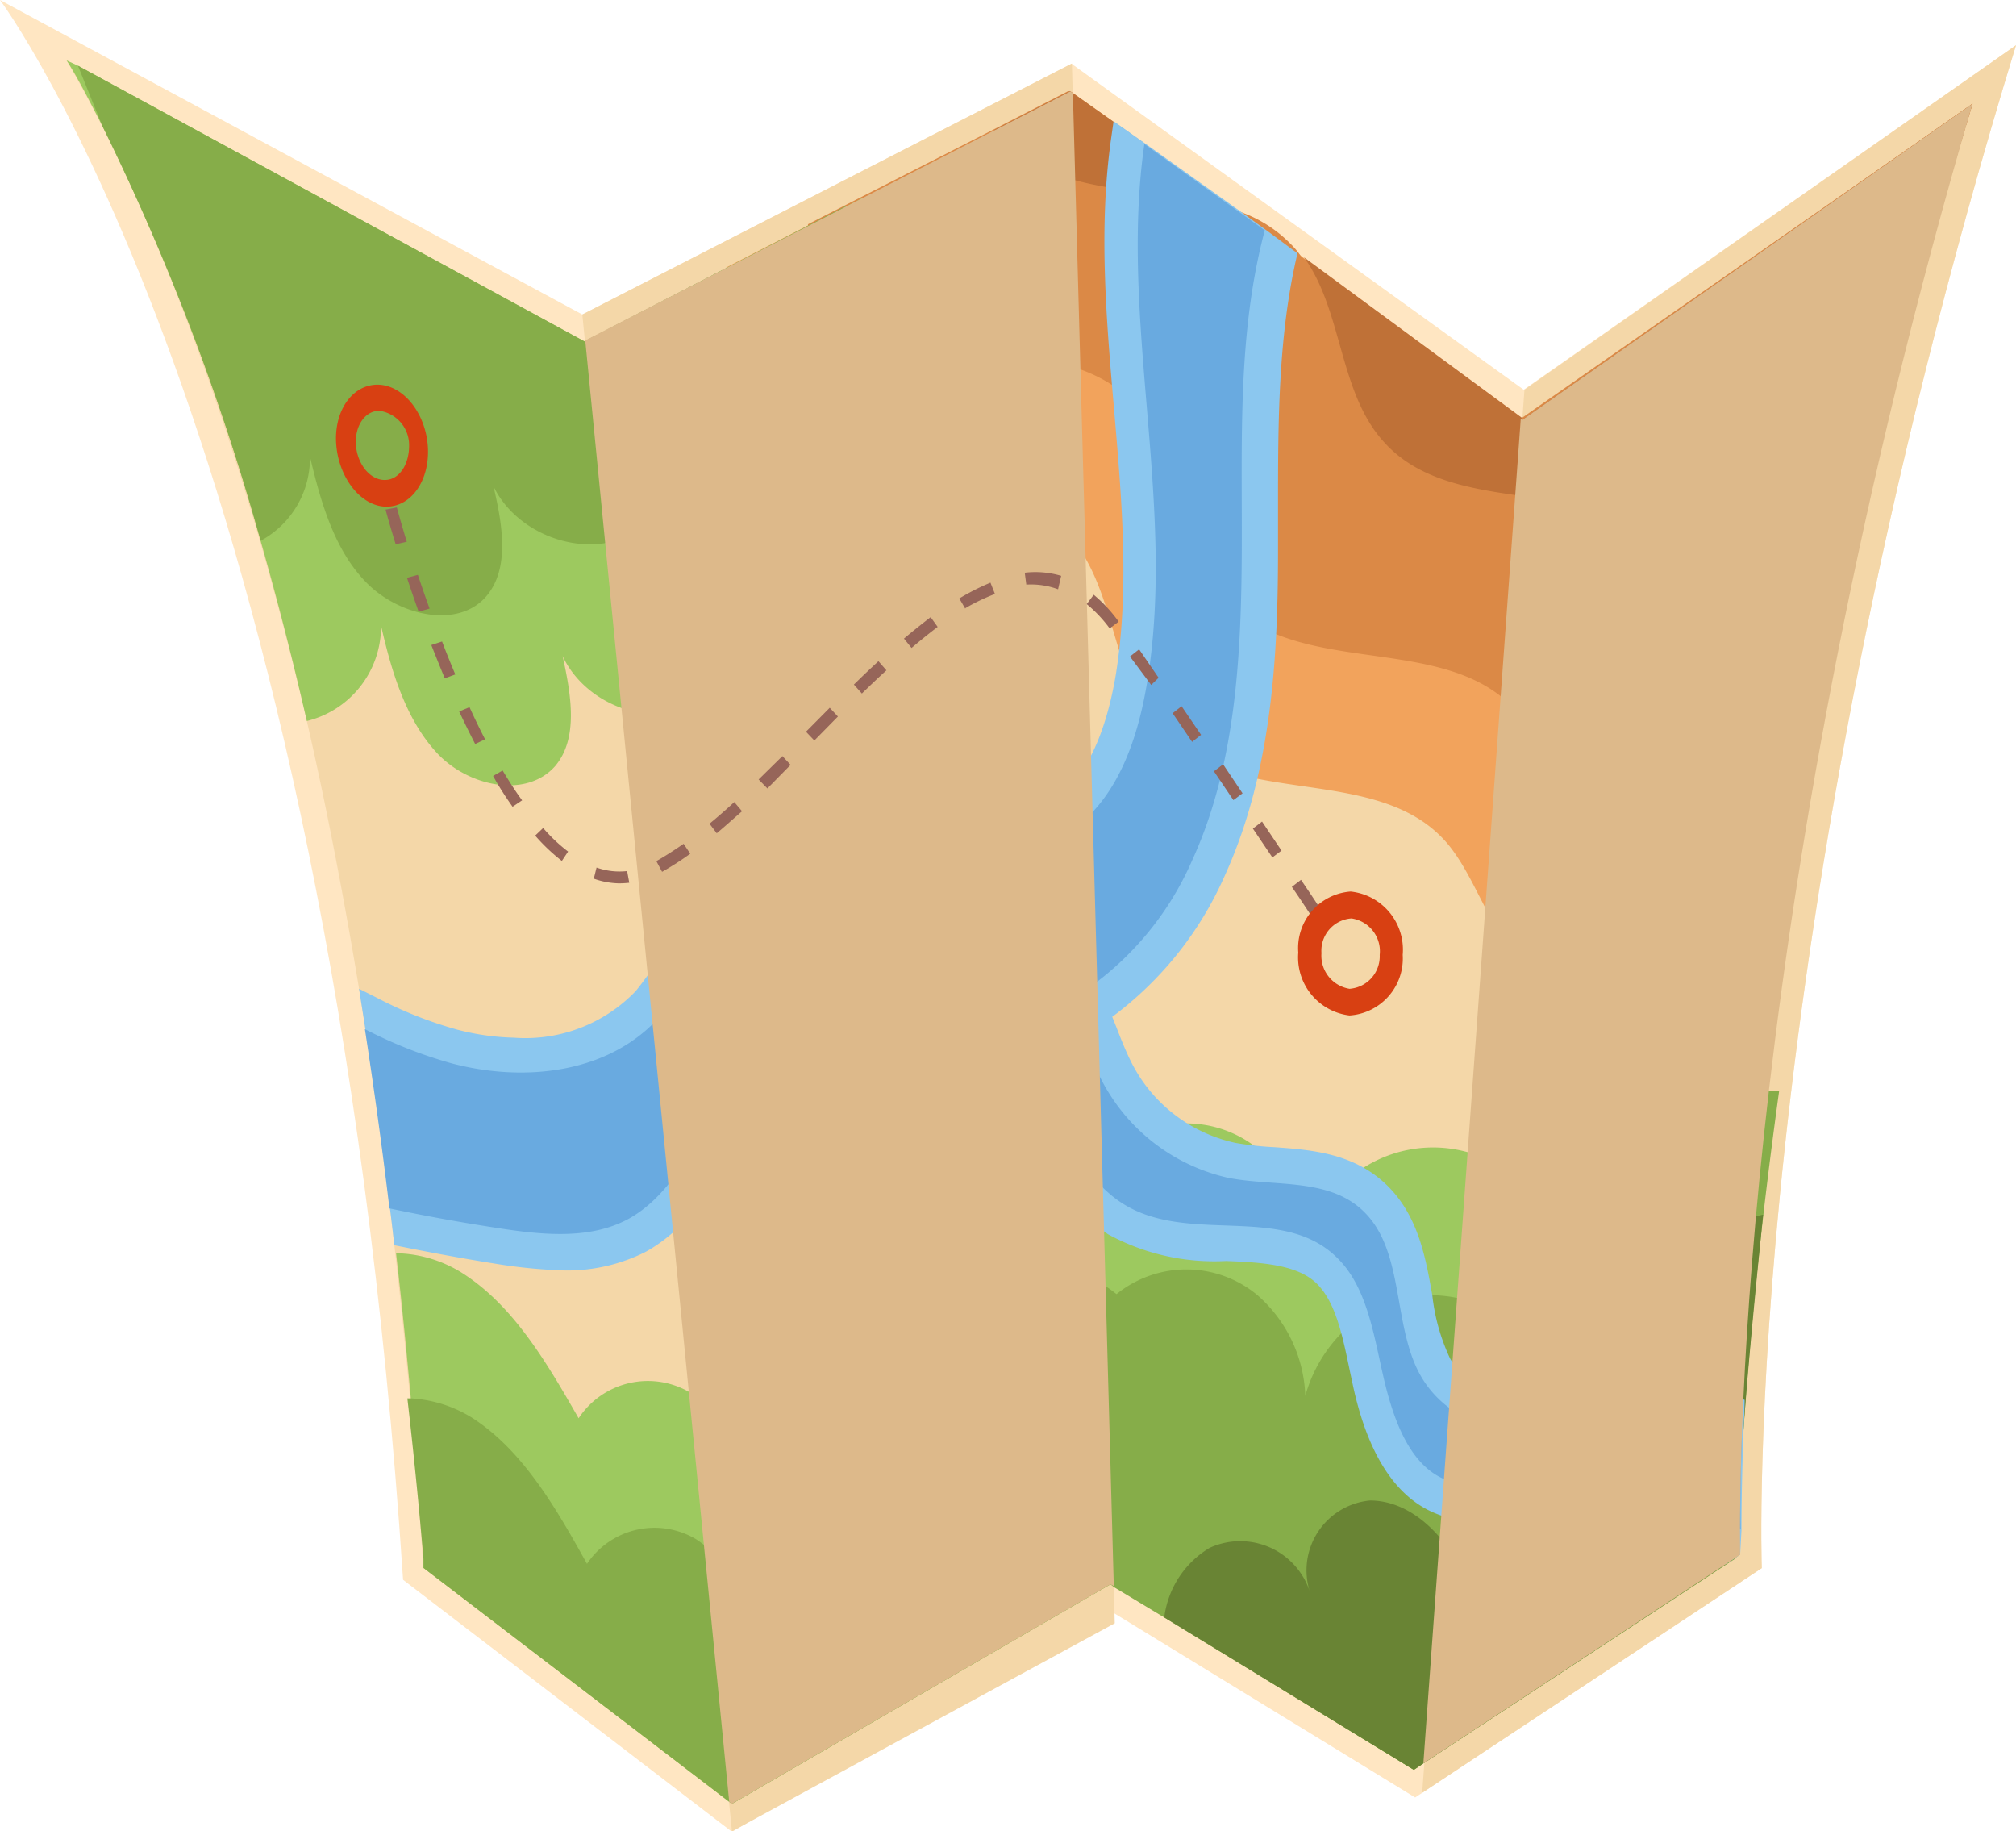
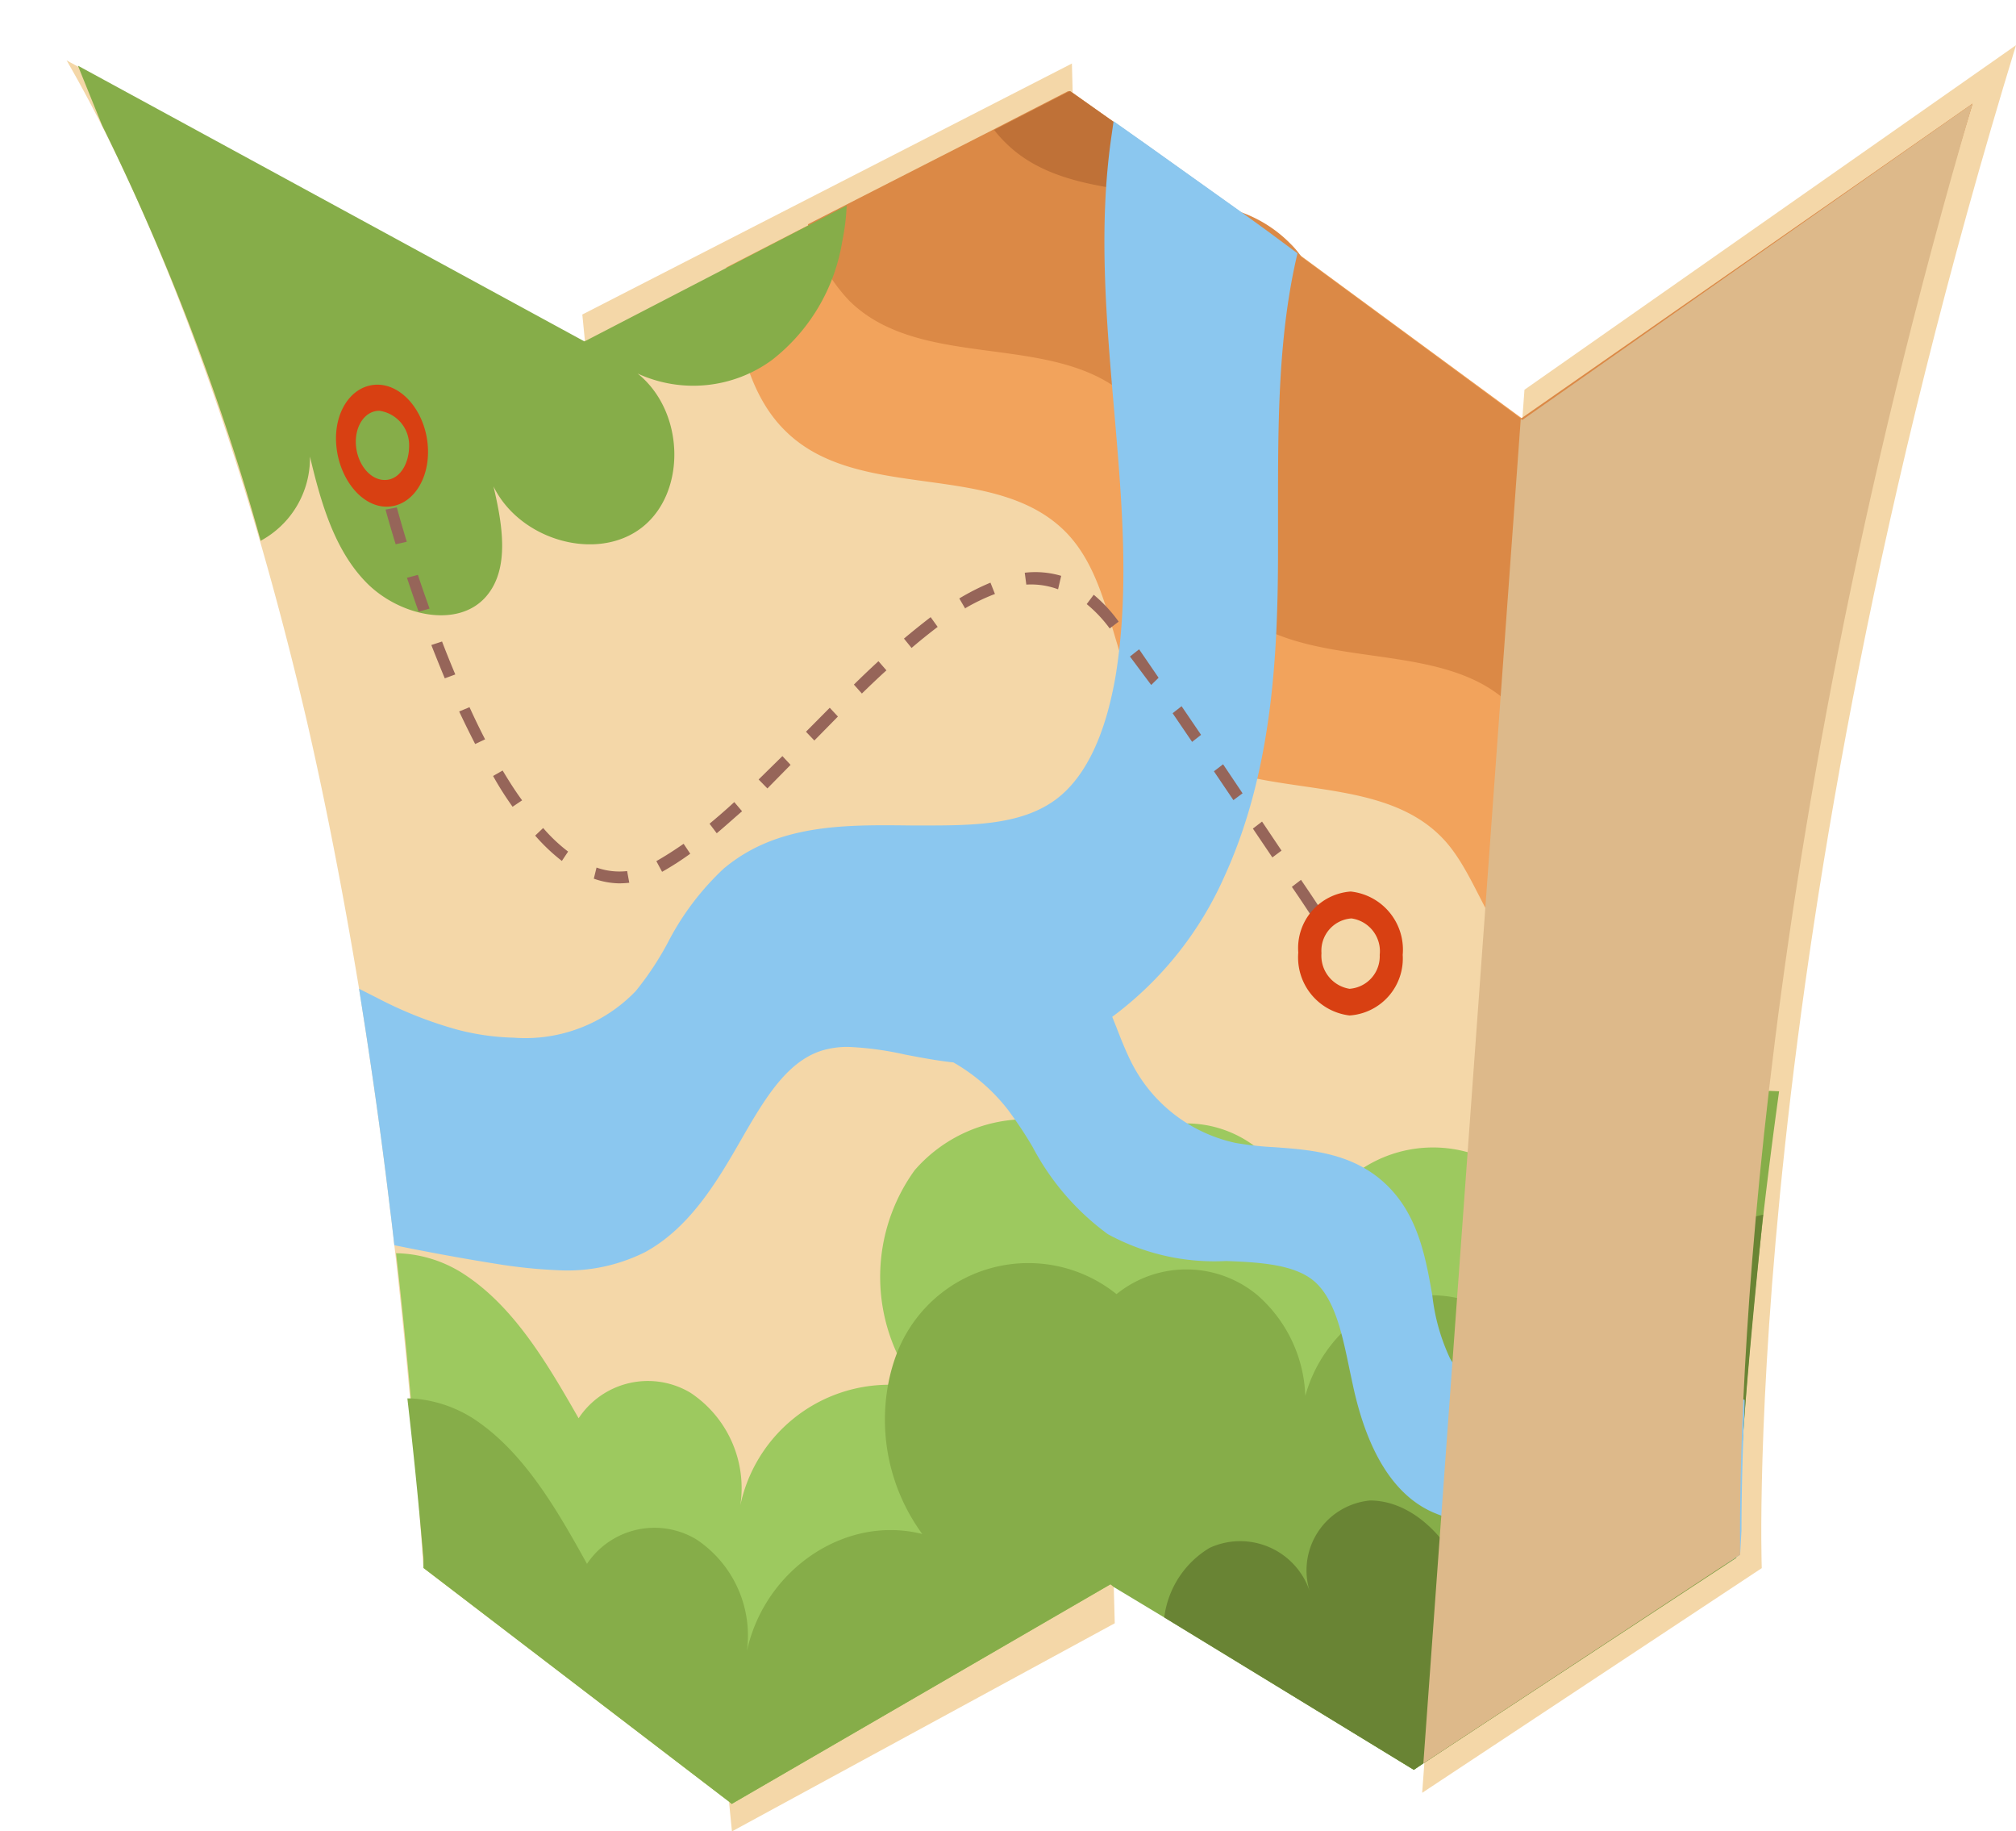
<svg xmlns="http://www.w3.org/2000/svg" viewBox="0 0 103.48 93.98">
  <defs>
    <style>.cls-1{isolation:isolate;}.cls-2{fill:#ffe6c2;}.cls-3{fill:#f4d7a8;}.cls-4{fill:#9dc95f;}.cls-5{fill:#86ad49;}.cls-6{fill:#f2a35c;}.cls-7{fill:#db8946;}.cls-8{fill:#bf7137;}.cls-9{fill:#698434;}.cls-10{fill:#8bc7ef;}.cls-11{fill:#69aae0;}.cls-12{fill:#ddb98a;mix-blend-mode:multiply;}.cls-13{fill:#966559;}.cls-14{fill:#d84012;}</style>
  </defs>
  <title>Ресурс 1</title>
  <g class="cls-1">
    <g id="Слой_2" data-name="Слой 2">
      <g id="Layer_1" data-name="Layer 1">
-         <path class="cls-2" d="M90.43,80.47,73,92l-.36.24L57,82.67,37.57,94,20.69,81.07C16.83,22.48,0,0,0,0L29.89,16.14,55,3.27,78.21,20,103.48,2.32C89.25,48.81,90.43,80.47,90.43,80.47Z" />
        <polygon class="cls-3" points="29.89 16.14 37.57 93.98 57.22 83.3 55.02 3.26 29.89 16.14" />
        <path class="cls-3" d="M90.43,80.47,73,92l5.25-72L103.48,2.32C89.25,48.81,90.43,80.47,90.43,80.47Z" />
-         <path class="cls-3" d="M101.25,5.32A290.4,290.4,0,0,0,94,34.37c-.34,1.76-.65,3.49-1,5.16-.37,2.15-.7,4.24-1,6.25-.13.86-.26,1.71-.37,2.55-1.38,9.94-2,17.93-2.2,23.47,0,.71-.06,1.38-.07,2-.07,2-.09,3.55-.09,4.68v1.29l-.78.5L73.06,90.49l-.49.33-15.4-9.43L57,81.3,37.56,92.57l-.13-.11-15.7-12c-.38-5.72-.87-11.1-1.44-16.14l-.05-.43c-.07-.63-.14-1.24-.22-1.86-.38-3.2-.81-6.27-1.26-9.2l-.33-2.1Q17.19,43.26,15.75,37C11.56,19.07,6.42,8.28,3.42,3.1L29.94,17.52l.1-.05,7.24-3.75,4.29-2.21,2.66-1.36,6.82-3.48,3.89-2,.13.09,2,1.44,1.7,1.2,4.81,3.43,1.38,1L66.6,13l.3.22,11.19,8.24.08.06Z" />
+         <path class="cls-3" d="M101.25,5.32A290.4,290.4,0,0,0,94,34.37c-.34,1.76-.65,3.49-1,5.16-.37,2.15-.7,4.24-1,6.25-.13.86-.26,1.71-.37,2.55-1.38,9.94-2,17.93-2.2,23.47,0,.71-.06,1.38-.07,2-.07,2-.09,3.55-.09,4.68v1.29l-.78.5l-.49.33-15.4-9.43L57,81.3,37.56,92.57l-.13-.11-15.7-12c-.38-5.72-.87-11.1-1.44-16.14l-.05-.43c-.07-.63-.14-1.24-.22-1.86-.38-3.2-.81-6.27-1.26-9.2l-.33-2.1Q17.19,43.26,15.75,37C11.56,19.07,6.42,8.28,3.42,3.1L29.94,17.52l.1-.05,7.24-3.75,4.29-2.21,2.66-1.36,6.82-3.48,3.89-2,.13.09,2,1.44,1.7,1.2,4.81,3.43,1.38,1L66.6,13l.3.22,11.19,8.24.08.06Z" />
        <path class="cls-4" d="M90.72,56c-.93,8.43-1.25,15-1.35,19.17-.06,2.19-.06,3.75-.05,4.6l-.2.14L73.06,90.49l-.49.33-15.4-9.43L57,81.3,37.56,92.57l-.13-.11-15.69-12c0-.16,0-.31,0-.45-.19-2.83-.41-5.58-.65-8.23s-.48-5.06-.76-7.47a6.6,6.6,0,0,1,3.37,1c2.65,1.67,4.38,4.64,6,7.47a4.26,4.26,0,0,1,5.74-1.31A5.87,5.87,0,0,1,38,77.25a7.81,7.81,0,0,1,7.61-6.19,6.7,6.7,0,0,1,1.52.21,8.67,8.67,0,0,1-1.07-1.78,9.35,9.35,0,0,1,.89-9.44,7.6,7.6,0,0,1,10.28-1.11,5.85,5.85,0,0,1,7.33,0A7.14,7.14,0,0,1,67,64.05a7.5,7.5,0,0,1,2.8-4,6.63,6.63,0,0,1,6.85-.4c1.82-6.5,8.16-10.79,14.5-11.31l.54,0Q91.11,52.4,90.72,56Z" />
        <path class="cls-5" d="M91.32,56q-.46,3.33-.81,6.36c-.56,4.92-.92,9.23-1.14,12.85-.12,1.74-.2,3.33-.25,4.74L73.06,90.49l-.49.33L59.76,83l-2.59-1.56L57,81.3,37.56,92.57l-.13-.11-15.69-12c0-.16,0-.31,0-.45q-.37-4.26-.83-8.25l.18,0a6.65,6.65,0,0,1,3.15,1c2.61,1.68,4.32,4.66,5.89,7.49A4.17,4.17,0,0,1,35.75,79a5.93,5.93,0,0,1,2.59,5.72c.92-4.2,5.07-7,9-6a9.94,9.94,0,0,1-1.74-7.74,9.13,9.13,0,0,1,.45-1.57,7.23,7.23,0,0,1,11.26-3,5.7,5.7,0,0,1,7.23.05A7.19,7.19,0,0,1,67,71.63a7.43,7.43,0,0,1,2.76-4,6.46,6.46,0,0,1,6.76-.39c1.79-6.47,8-10.73,14.25-11.26h.07Z" />
        <path class="cls-6" d="M101.25,5.32a288.42,288.42,0,0,0-9.2,40.46,23.61,23.61,0,0,0-8.44,2.68c-1.32.72-2.74,1.61-4.18,1.32-2.69-.54-3.31-4.35-5.16-6.52-3.61-4.2-11.13-1.63-14.81-5.82-2.48-2.77-2.13-7.38-4.7-10.08-3.67-3.81-10.68-1.5-14.46-5.26-1.81-1.78-2.34-4.44-2.78-6.91q-.14-.74-.24-1.47l6.95-3.57L54.94,4.69l.13.09,3.75,2.64L65,11.83l13.08,9.61.08.06Z" />
        <path class="cls-7" d="M101.25,5.32A290.4,290.4,0,0,0,94,34.37c-.34,1.76-.65,3.49-1,5.16a23.88,23.88,0,0,0-5.71,2.19c-1.34.72-2.78,1.61-4.24,1.33-2.72-.54-3.32-4.34-5.18-6.52-3.63-4.19-11.25-1.6-15-5.79-2.49-2.76-2.11-7.38-4.69-10.08-3.69-3.81-10.79-1.47-14.59-5.23a8.59,8.59,0,0,1-2.12-3.92l2.66-1.36,6.82-3.48,3.89-2,.13.09,3.75,2.64,4.81,3.43a6.72,6.72,0,0,1,2.72,1.69,4.28,4.28,0,0,1,.55.66l11.19,8.24.08.06Z" />
        <path class="cls-8" d="M58.82,7.42l4.81,3.43c-3.85-1.4-9-.54-12-3.51a6.26,6.26,0,0,1-.6-.67l3.89-2,.13.09Z" />
-         <path class="cls-8" d="M101.25,5.32A290.4,290.4,0,0,0,94,34.37a4.49,4.49,0,0,1-2.77.54c-2.75-.53-3.32-4.34-5.17-6.52C82.43,24.2,74.67,26.82,71,22.64c-2.29-2.55-2.08-6.7-4.07-9.44l11.19,8.24.08.06Z" />
-         <path class="cls-4" d="M46.54,21.15A9.77,9.77,0,0,1,43,27.23a6.66,6.66,0,0,1-6.8.67c2.37,2,2.45,6.11.19,7.9s-6.19.67-7.51-2.13c.44,2,.82,4.23-.39,5.65C27,41,24,40.36,22.4,38.61s-2.31-4.19-2.84-6.5A5,5,0,0,1,15.75,37c-.76-3.32-1.56-6.4-2.37-9.24A122.27,122.27,0,0,0,5.24,6.43C4.57,5.13,4,4,3.42,3.1L4,3.37l26,14.15.1-.05,13.42-6.92.77-.4A15.53,15.53,0,0,1,46.54,21.15Z" />
        <path class="cls-5" d="M43.46,10.55a11.69,11.69,0,0,1-.23,1.85,9.67,9.67,0,0,1-3.6,6.07,6.84,6.84,0,0,1-6.9.7c2.42,1.94,2.52,6.09.23,7.89s-6.27.68-7.63-2.1c.46,1.95.85,4.22-.37,5.64-1.45,1.69-4.47,1-6.14-.69s-2.36-4.17-2.91-6.48a4.82,4.82,0,0,1-2.53,4.32A122.27,122.27,0,0,0,5.24,6.43Q4.58,4.81,4,3.37l26,14.15.1-.05Z" />
        <path class="cls-9" d="M89.37,75.18c-.12,1.74-.2,3.33-.25,4.74L73.06,90.49l-.49.33L59.76,83a4.87,4.87,0,0,1,2.33-3.57,3.76,3.76,0,0,1,5.15,2.27A3.6,3.6,0,0,1,70.32,77c2.06,0,3.87,1.75,4.79,3.83a6.6,6.6,0,0,1,1.31-6.93,5,5,0,0,1,6.32-.53A6.19,6.19,0,0,1,83,67.39a10.65,10.65,0,0,1,4.41-3.91,12.64,12.64,0,0,1,3.09-1.15C90,67.25,89.59,71.56,89.37,75.18Z" />
        <path class="cls-10" d="M89.32,79.78l-.78.5-.41-.48A8.7,8.7,0,0,0,82,76.73a7.3,7.3,0,0,0-2,.23c-.37.1-.76.23-1.18.36a9.9,9.9,0,0,1-3.44.7,4.59,4.59,0,0,1-1.65-.34c-2.09-.82-3.54-3.07-4.3-6.66l-.15-.7c-.37-1.79-.72-3.48-1.68-4.44s-2.73-1.1-4.67-1.17a11.41,11.41,0,0,1-6.07-1.38A13.13,13.13,0,0,1,53,58.85a21.1,21.1,0,0,0-1.27-1.91,9.53,9.53,0,0,0-2.79-2.42c-.85-.09-1.67-.25-2.47-.4a16.4,16.4,0,0,0-2.78-.39,4.41,4.41,0,0,0-1.56.2c-1.79.59-2.93,2.54-4.12,4.61S35.41,63,33.12,64.25a8.92,8.92,0,0,1-4.54.93,26.56,26.56,0,0,1-3.14-.33c-1.82-.29-3.53-.61-5.2-.95-.07-.63-.14-1.24-.22-1.86-.38-3.2-.81-6.27-1.26-9.2l-.33-2.1.95.48a20.79,20.79,0,0,0,4.1,1.62,12.59,12.59,0,0,0,2.89.41,7.86,7.86,0,0,0,6.26-2.39,15.57,15.57,0,0,0,1.64-2.47,13.89,13.89,0,0,1,2.87-3.81c2.74-2.31,6.24-2.26,9.63-2.22,2.88,0,5.6.07,7.5-1.39,1.48-1.15,2.48-3.28,3-6.32.71-4.42.32-8.92-.09-13.69-.39-4.53-.8-9.22-.15-13.83l.13-.91,1.7,1.2,4.81,3.43,1.38,1L66.6,13c-1,4.19-1,8.71-1,13.08q0,1.05,0,2.1c0,5.28-.27,11.36-2.74,16.77a18.08,18.08,0,0,1-5.77,7.23l.22.55c.23.6.46,1.17.71,1.68a7.84,7.84,0,0,0,5.4,4.24,16.41,16.41,0,0,0,2,.22c1.95.14,4.17.31,5.88,2.06,1.52,1.56,1.89,3.67,2.22,5.54a10.24,10.24,0,0,0,.92,3.26c1,1.65,3.12,2,4.29,2h.7c.86,0,1.73-.17,2.64-.3a23.22,23.22,0,0,1,4-.33,7.91,7.91,0,0,1,.84.06,8.42,8.42,0,0,1,2.64.68c0,.71-.06,1.38-.07,2-.07,2-.09,3.55-.09,4.68Z" />
-         <path class="cls-11" d="M89.41,73.81A7.15,7.15,0,0,0,86.65,73c-2.39-.25-4.78.47-7.18.58S74.39,73,73,70.73c-1.54-2.54-.87-6.38-2.92-8.48-1.77-1.83-4.56-1.34-7-1.8a9.71,9.71,0,0,1-6.64-5.23c-.61-1.23-1-2.61-1.65-3.81a15.76,15.76,0,0,0,6.42-7.3c2.23-4.89,2.51-10.51,2.53-16s-.23-11,1.18-16.29c0,0-6.18-4.43-6.18-4.43-1.3,9,1.64,18.51.15,27.57-.46,2.85-1.45,5.78-3.64,7.47-4.72,3.67-12.52-.23-17,3.57-1.9,1.61-2.71,4.26-4.35,6.13-2.55,2.91-6.87,3.45-10.71,2.44a23.1,23.1,0,0,1-4.46-1.76c.45,2.93.88,6,1.26,9.2,1.84.39,3.67.72,5.5,1,2.31.36,4.76.62,6.75-.45,4-2.18,4.76-9,9.21-10.42,2.47-.81,5.19.36,7.82.54A11.49,11.49,0,0,1,53,55.81c1.54,2,2.55,4.63,4.61,5.94,3.35,2.15,8.17,0,11,2.77C70.15,66,70.5,68.43,71,70.61s1.33,4.59,3.22,5.33c1.73.69,3.58-.31,5.36-.79a9.82,9.82,0,0,1,9.77,3.34C89.32,77.36,89.34,75.8,89.41,73.81Z" />
        <path class="cls-12" d="M89.32,79.78,73.06,90.49l5-69,.08.06L101.25,5.32C89.38,45.79,89.26,74.76,89.32,79.78Z" />
-         <polygon class="cls-12" points="57.17 81.39 57 81.3 37.56 92.57 37.43 92.46 30.04 17.47 54.94 4.69 55.07 4.78 57.17 81.39" />
        <path class="cls-13" d="M67.31,47c-.2-.3-.53-.81-1-1.49l.47-.36c.47.69.81,1.2,1,1.5ZM31.76,45.33a4.08,4.08,0,0,1-1.28-.24l.14-.57a3.52,3.52,0,0,0,1.57.18l.11.6A4.89,4.89,0,0,1,31.76,45.33Zm2.22-.6-.29-.54c.44-.25.91-.55,1.4-.89l.34.51A15.06,15.06,0,0,1,34,44.73Zm-5.14-.55a9.68,9.68,0,0,1-1.37-1.3l.41-.39a8.41,8.41,0,0,0,1.28,1.21ZM65.31,44l-1-1.48.47-.36,1,1.49ZM36.79,42.76l-.37-.49c.42-.35.85-.72,1.27-1.11l.4.47C37.66,42,37.22,42.4,36.79,42.76ZM26.31,41.4c-.34-.48-.68-1-1-1.58l.49-.28c.33.55.66,1.07,1,1.53Zm37-.34-1-1.48.47-.36,1,1.49Zm-23.92-.6L38.94,40l1.22-1.2.42.45Zm-15-2.28c-.27-.53-.55-1.09-.82-1.67l.53-.22c.26.57.53,1.13.8,1.65ZM41.8,38l-.43-.45,1.22-1.23.42.45Zm19.39.07-1-1.47.46-.36,1,1.47ZM44.24,35.59l-.41-.46q.63-.62,1.26-1.2l.41.47C45.08,34.78,44.66,35.18,44.24,35.59Zm-21.41-.78q-.36-.87-.69-1.71l.55-.18c.21.55.44,1.12.68,1.69Zm36.26.34L58,33.69l.47-.37,1,1.46Zm-12.3-1.9-.39-.48c.49-.41.94-.77,1.37-1.1l.36.5C47.71,32.49,47.27,32.84,46.79,33.25Zm10.17-1A6.86,6.86,0,0,0,55.78,31l.36-.48a7.46,7.46,0,0,1,1.28,1.38Zm-35.47-.86c-.22-.61-.42-1.2-.6-1.74l.56-.15c.18.54.38,1.12.6,1.73Zm28.06-.15-.31-.53a12,12,0,0,1,1.6-.81l.23.58A10.25,10.25,0,0,0,49.55,31.21Zm4.76-1A4,4,0,0,0,52.68,30l-.08-.61a4.68,4.68,0,0,1,1.87.16Zm-34-2.31c-.34-1.1-.52-1.78-.52-1.78l.58-.11s.18.68.51,1.76Z" />
        <path class="cls-14" d="M19.38,19.74c-1.31,0-2.26,1.37-2.12,3.09S18.55,26,19.84,26s2.24-1.38,2.12-3.1S20.69,19.75,19.38,19.74Zm.36,4.89c-.74,0-1.4-.81-1.47-1.79s.47-1.77,1.21-1.76A1.78,1.78,0,0,1,21,22.87C21,23.85,20.48,24.64,19.74,24.63Z" />
        <path class="cls-14" d="M69.33,45.75a2.91,2.91,0,0,0-2.69,3.13,3,3,0,0,0,2.63,3.23A2.93,2.93,0,0,0,72,49,3,3,0,0,0,69.33,45.75Zm0,5a1.72,1.72,0,0,1-1.5-1.84,1.66,1.66,0,0,1,1.54-1.78A1.7,1.7,0,0,1,70.82,49,1.67,1.67,0,0,1,69.28,50.74Z" />
      </g>
    </g>
  </g>
</svg>